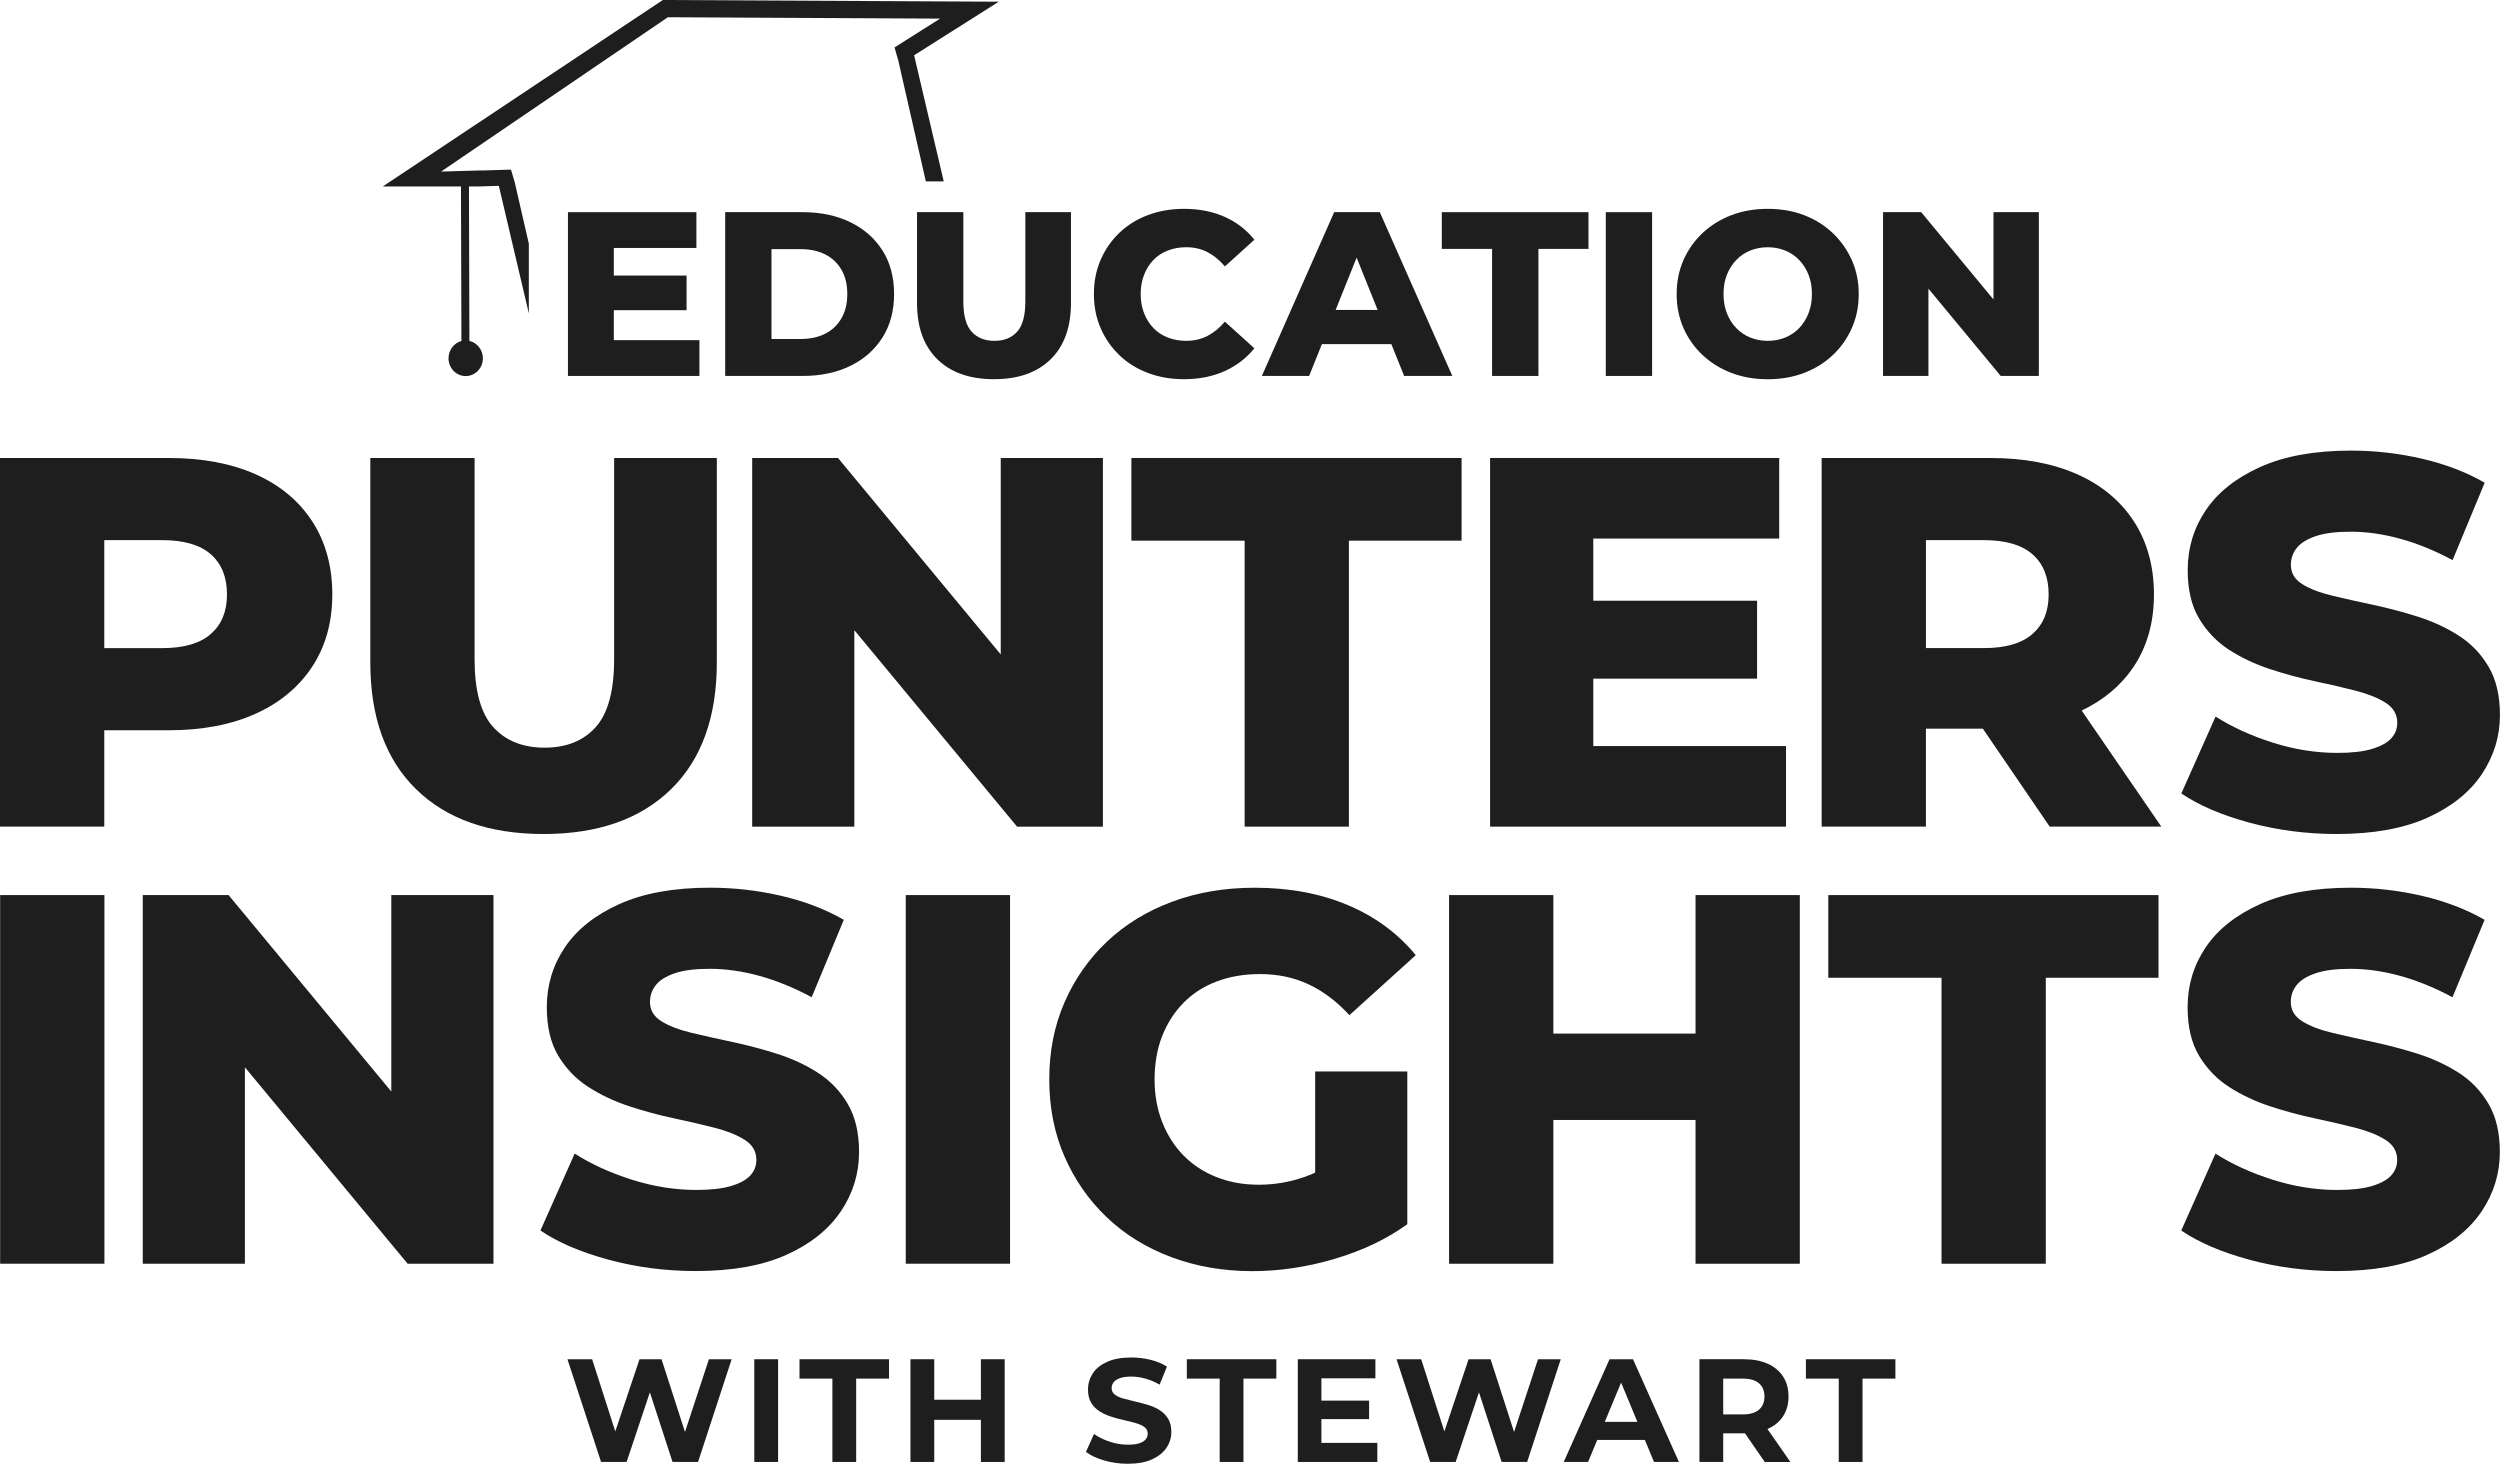
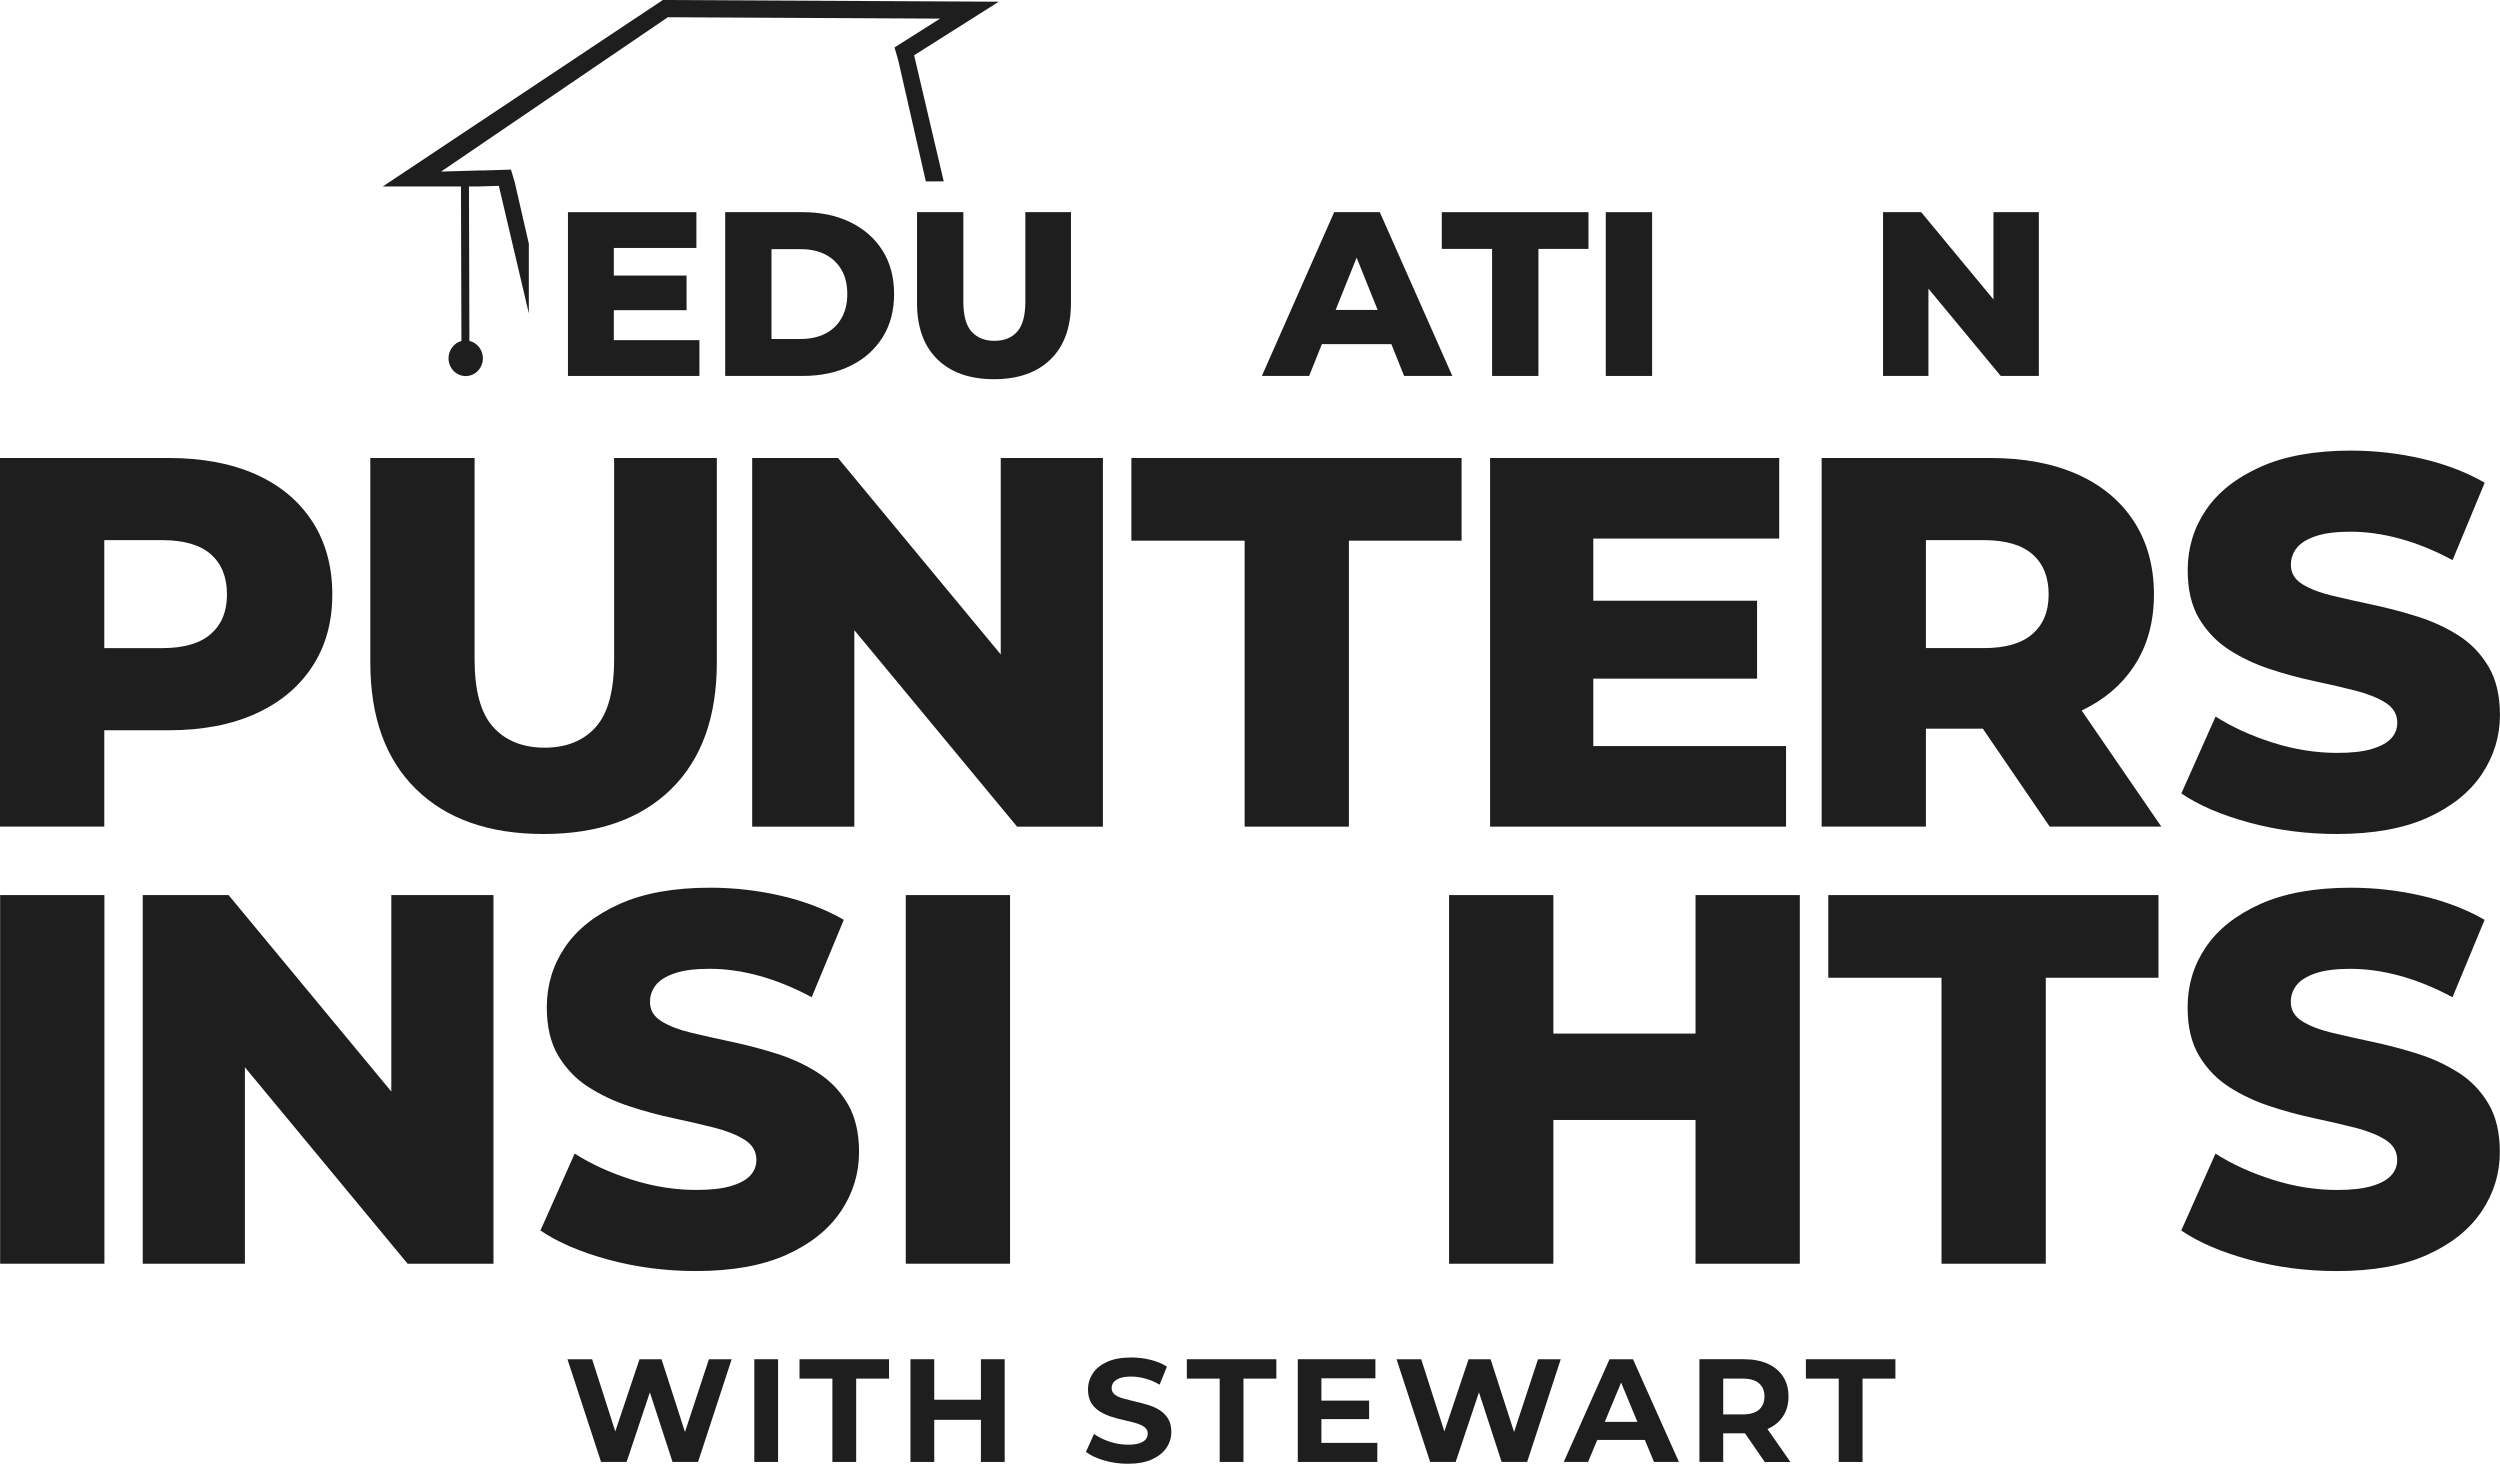
<svg xmlns="http://www.w3.org/2000/svg" id="a" data-name="Layer 1" viewBox="0 0 1090.32 638.37">
  <defs>
    <style>
      .b {
        fill: #1e1e1e;
        stroke-width: 0px;
      }
    </style>
  </defs>
  <path class="b" d="M45.48,318.49h28.02c14.7,0,27.37-2.41,38.01-7.23,10.64-4.82,18.87-11.67,24.69-20.56,5.82-8.88,8.73-19.37,8.73-31.47s-2.91-22.85-8.73-31.81c-5.82-8.96-14.05-15.81-24.69-20.56-10.64-4.74-23.31-7.12-38.01-7.12H0v160.77h45.48v-42.03ZM45.48,235.57h25.26c9.49,0,16.57,2.07,21.24,6.2,4.67,4.13,7.01,9.95,7.01,17.46s-2.34,13.09-7.01,17.23c-4.67,4.13-11.75,6.2-21.24,6.2h-25.26v-47.08Z" />
  <path class="b" d="M237.07,363.73c23.73,0,42.26-6.51,55.58-19.52,13.32-13.01,19.98-31.47,19.98-55.35v-89.11h-44.79v87.74c0,13.78-2.68,23.66-8.04,29.63-5.36,5.97-12.79,8.96-22.28,8.96s-16.96-2.99-22.39-8.96c-5.44-5.97-8.15-15.85-8.15-29.63v-87.74h-45.48v89.11c0,23.89,6.66,42.34,19.98,55.35,13.32,13.02,31.85,19.52,55.58,19.52Z" />
  <polygon class="b" points="481.01 199.74 436.45 199.74 436.45 285.42 365.48 199.74 328.05 199.74 328.05 360.52 372.6 360.52 372.6 274.84 443.57 360.52 481.01 360.52 481.01 199.74" />
  <polygon class="b" points="588.29 360.52 588.29 235.8 637.44 235.8 637.44 199.74 493.43 199.74 493.43 235.8 542.82 235.8 542.82 360.52 588.29 360.52" />
  <polygon class="b" points="775.96 234.88 775.96 199.74 649.87 199.74 649.87 360.52 778.94 360.52 778.94 325.38 694.88 325.38 694.88 295.98 766.31 295.98 766.31 261.99 694.88 261.99 694.88 234.88 775.96 234.88" />
  <path class="b" d="M930.67,290.58c5.82-8.8,8.73-19.25,8.73-31.35s-2.91-22.85-8.73-31.81c-5.82-8.96-14.05-15.81-24.69-20.56-10.64-4.74-23.31-7.12-38.01-7.12h-73.5v160.77h45.48v-42.72h24.82l29.15,42.72h48.69l-34.74-50.63c9.72-4.62,17.33-11.04,22.8-19.31ZM886.46,276.45c-4.67,4.13-11.75,6.2-21.25,6.2h-25.26v-47.08h25.26c9.49,0,16.57,2.07,21.25,6.2,4.67,4.13,7.01,9.95,7.01,17.46s-2.34,13.09-7.01,17.23Z" />
  <path class="b" d="M1034.5,326.64c-3.83,1.15-8.88,1.72-15.16,1.72-9.34,0-18.72-1.49-28.14-4.48-9.42-2.99-17.72-6.78-24.92-11.37l-14.93,33.53c7.65,5.21,17.57,9.46,29.74,12.75,12.17,3.29,24.84,4.94,38.01,4.94,15.92,0,29.13-2.38,39.62-7.12,10.49-4.74,18.37-11.06,23.66-18.95,5.28-7.88,7.92-16.5,7.92-25.84,0-8.42-1.65-15.42-4.94-21.02-3.29-5.59-7.62-10.11-12.98-13.55-5.36-3.45-11.29-6.2-17.8-8.27-6.51-2.07-13.02-3.79-19.52-5.17-6.51-1.38-12.48-2.72-17.91-4.02-5.44-1.3-9.8-2.99-13.09-5.05-3.29-2.07-4.94-4.86-4.94-8.38,0-2.76.84-5.2,2.53-7.35,1.68-2.14,4.44-3.87,8.27-5.17,3.83-1.3,8.88-1.95,15.16-1.95,7.04,0,14.31,1.03,21.82,3.1,7.5,2.07,15.08,5.17,22.74,9.3l14.01-33.76c-7.96-4.59-17.04-8.07-27.22-10.45-10.19-2.37-20.56-3.56-31.12-3.56-15.77,0-28.94,2.38-39.5,7.12-10.57,4.75-18.49,11.02-23.77,18.83s-7.92,16.54-7.92,26.18c0,8.58,1.68,15.66,5.05,21.25,3.37,5.59,7.73,10.11,13.09,13.55,5.36,3.44,11.29,6.24,17.8,8.38,6.51,2.15,13.01,3.9,19.52,5.28,6.51,1.38,12.44,2.76,17.8,4.13,5.36,1.38,9.72,3.14,13.09,5.28,3.37,2.15,5.05,5.05,5.05,8.73,0,2.61-.88,4.86-2.64,6.78-1.76,1.92-4.56,3.45-8.38,4.59Z" />
  <rect class="b" x=".06" y="390.37" width="45.48" height="160.77" />
  <polygon class="b" points="170.66 476.05 99.69 390.37 62.26 390.37 62.26 551.15 106.81 551.15 106.81 465.47 177.78 551.15 215.22 551.15 215.22 390.37 170.66 390.37 170.66 476.05" />
  <path class="b" d="M366.74,528.29c5.28-7.88,7.92-16.5,7.92-25.84,0-8.42-1.65-15.42-4.94-21.02-3.29-5.59-7.62-10.11-12.98-13.55-5.36-3.44-11.29-6.2-17.8-8.27-6.51-2.07-13.02-3.79-19.52-5.17-6.51-1.38-12.48-2.72-17.91-4.02-5.44-1.3-9.8-2.99-13.09-5.05-3.29-2.07-4.94-4.86-4.94-8.38,0-2.76.84-5.2,2.53-7.35,1.68-2.14,4.44-3.87,8.27-5.17,3.83-1.3,8.88-1.95,15.16-1.95,7.04,0,14.32,1.03,21.82,3.1,7.5,2.07,15.08,5.17,22.74,9.3l14.01-33.76c-7.96-4.59-17.04-8.07-27.22-10.45-10.19-2.37-20.56-3.56-31.12-3.56-15.77,0-28.94,2.38-39.5,7.12-10.57,4.75-18.49,11.02-23.77,18.83-5.28,7.81-7.92,16.54-7.92,26.18,0,8.58,1.68,15.66,5.05,21.25,3.37,5.59,7.73,10.11,13.09,13.55,5.36,3.44,11.29,6.24,17.8,8.38,6.51,2.15,13.01,3.9,19.52,5.28,6.51,1.38,12.44,2.76,17.8,4.13,5.36,1.38,9.72,3.14,13.09,5.28,3.37,2.15,5.05,5.05,5.05,8.73,0,2.61-.88,4.86-2.64,6.78-1.76,1.92-4.56,3.45-8.38,4.59-3.83,1.15-8.88,1.72-15.16,1.72-9.34,0-18.72-1.49-28.14-4.48-9.42-2.99-17.72-6.77-24.92-11.37l-14.93,33.53c7.65,5.21,17.57,9.46,29.74,12.75,12.17,3.29,24.84,4.94,38.01,4.94,15.92,0,29.13-2.38,39.62-7.12,10.49-4.74,18.37-11.06,23.66-18.95Z" />
  <rect class="b" x="395.03" y="390.37" width="45.48" height="160.77" />
-   <path class="b" d="M581.85,549.08c12.09-3.52,22.74-8.57,31.92-15.16v-66.61h-40.19v44.1c-1.61.75-3.22,1.4-4.82,1.95-6.43,2.22-13.02,3.33-19.75,3.33s-12.9-1.11-18.49-3.33c-5.59-2.22-10.37-5.36-14.35-9.42-3.98-4.05-7.08-8.92-9.3-14.58-2.22-5.66-3.33-11.86-3.33-18.6s1.11-13.36,3.33-18.95c2.22-5.59,5.32-10.41,9.3-14.47,3.98-4.06,8.8-7.16,14.47-9.3,5.66-2.14,11.94-3.22,18.83-3.22,7.81,0,14.89,1.49,21.25,4.48,6.35,2.99,12.29,7.46,17.8,13.44l28.94-26.18c-7.81-9.49-17.69-16.77-29.63-21.82-11.94-5.05-25.49-7.58-40.65-7.58-13.02,0-25,2.03-35.94,6.09-10.95,4.06-20.41,9.84-28.37,17.34-7.96,7.5-14.16,16.35-18.6,26.53-4.44,10.18-6.66,21.4-6.66,33.65s2.22,23.47,6.66,33.65c4.44,10.19,10.6,19.03,18.49,26.53,7.88,7.5,17.26,13.28,28.14,17.34,10.87,4.06,22.66,6.09,35.37,6.09,11.63,0,23.5-1.76,35.6-5.28Z" />
  <polygon class="b" points="739.47 450.78 677.46 450.78 677.46 390.37 631.98 390.37 631.98 551.15 677.46 551.15 677.46 488.45 739.47 488.45 739.47 551.15 784.95 551.15 784.95 390.37 739.47 390.37 739.47 450.78" />
  <polygon class="b" points="797.37 426.43 846.75 426.43 846.75 551.15 892.23 551.15 892.23 426.43 941.38 426.43 941.38 390.37 797.37 390.37 797.37 426.43" />
  <path class="b" d="M1072.34,467.89c-5.36-3.44-11.29-6.2-17.8-8.27-6.51-2.07-13.02-3.79-19.52-5.17-6.51-1.38-12.48-2.72-17.91-4.02-5.44-1.3-9.8-2.99-13.09-5.05-3.29-2.07-4.94-4.86-4.94-8.38,0-2.76.84-5.2,2.53-7.35,1.68-2.14,4.44-3.87,8.27-5.17,3.83-1.3,8.88-1.95,15.16-1.95,7.04,0,14.31,1.03,21.82,3.1,7.5,2.07,15.08,5.17,22.74,9.3l14.01-33.76c-7.96-4.59-17.04-8.07-27.22-10.45-10.19-2.37-20.56-3.56-31.12-3.56-15.77,0-28.94,2.38-39.5,7.12-10.57,4.75-18.49,11.02-23.77,18.83-5.28,7.81-7.92,16.54-7.92,26.18,0,8.58,1.68,15.66,5.05,21.25,3.37,5.59,7.73,10.11,13.09,13.55,5.36,3.44,11.29,6.24,17.8,8.38,6.51,2.15,13.01,3.9,19.52,5.28,6.51,1.38,12.44,2.76,17.8,4.13,5.36,1.38,9.72,3.14,13.09,5.28,3.37,2.15,5.05,5.05,5.05,8.73,0,2.61-.88,4.86-2.64,6.78-1.76,1.92-4.56,3.45-8.38,4.59-3.83,1.15-8.88,1.72-15.16,1.72-9.34,0-18.72-1.49-28.14-4.48-9.42-2.99-17.72-6.77-24.92-11.37l-14.93,33.53c7.65,5.21,17.57,9.46,29.74,12.75,12.17,3.29,24.84,4.94,38.01,4.94,15.92,0,29.13-2.38,39.62-7.12,10.49-4.74,18.37-11.06,23.66-18.95,5.28-7.88,7.92-16.5,7.92-25.84,0-8.42-1.65-15.42-4.94-21.02-3.29-5.59-7.62-10.11-12.98-13.55Z" />
  <path class="b" d="M201.04,81.33l.2,67.38c-3.26.87-5.66,3.99-5.63,7.68.08,4.29,3.5,7.71,7.64,7.63s7.43-3.62,7.35-7.91c-.07-3.64-2.58-6.68-5.88-7.42l-.19-67.36h3.89l9.14-.28,13.08,55.64v-30.42l-6.15-26.78-1.63-5.52-5.55.17-7.25.22v-.05s-6.88.2-6.88.2l-10.82.32L291.27,7.52l118.71.6-15.12,9.57-4.74,3,1.61,5.54,12.05,52.88h7.81l-12.92-55L435.59.74l-146.51-.74-122.12,81.31,7.11.02h26.97Z" />
  <polygon class="b" points="303.72 108.14 303.72 92.53 247.7 92.53 247.7 163.96 305.04 163.96 305.04 148.35 267.7 148.35 267.7 135.28 299.43 135.28 299.43 120.18 267.7 120.18 267.7 108.14 303.72 108.14" />
  <path class="b" d="M370.86,96.92c-5.99-2.92-12.93-4.39-20.82-4.39h-33.77v71.43h33.77c7.89,0,14.83-1.46,20.82-4.39,5.99-2.92,10.66-7.06,14.03-12.4,3.37-5.34,5.05-11.65,5.05-18.93s-1.68-13.67-5.05-18.98c-3.37-5.31-8.05-9.42-14.03-12.35ZM366.98,138.81c-1.7,2.96-4.07,5.2-7.09,6.73-3.03,1.53-6.58,2.3-10.66,2.3h-12.76v-39.18h12.76c4.08,0,7.64.77,10.66,2.3,3.03,1.53,5.39,3.76,7.09,6.68,1.7,2.93,2.55,6.46,2.55,10.61s-.85,7.6-2.55,10.56Z" />
  <path class="b" d="M433.71,148.65c-4.22,0-7.53-1.33-9.95-3.98-2.42-2.65-3.62-7.04-3.62-13.16v-38.98h-20.2v39.59c0,10.61,2.96,18.81,8.88,24.59,5.92,5.78,14.15,8.67,24.69,8.67.12,0,.24,0,.36,0,10.37-.07,18.48-2.95,24.33-8.67,5.92-5.78,8.88-13.98,8.88-24.59v-39.59h-19.9v38.98c0,6.12-1.19,10.51-3.57,13.16-2.35,2.62-5.6,3.94-9.74,3.97-.05,0-.1,0-.15,0Z" />
-   <path class="b" d="M488.25,154.98c3.5,3.33,7.65,5.9,12.45,7.7,4.8,1.8,10.02,2.7,15.66,2.7,6.6,0,12.5-1.17,17.7-3.52,5.2-2.35,9.54-5.66,13.01-9.95l-12.86-11.63c-2.31,2.72-4.85,4.8-7.6,6.22-2.76,1.43-5.83,2.14-9.23,2.14-2.93,0-5.61-.48-8.06-1.43-2.45-.95-4.54-2.33-6.28-4.13-1.73-1.8-3.1-3.96-4.08-6.48-.99-2.52-1.48-5.31-1.48-8.37s.49-5.85,1.48-8.37c.99-2.52,2.35-4.68,4.08-6.48,1.73-1.8,3.83-3.18,6.28-4.13,2.45-.95,5.14-1.43,8.06-1.43,3.4,0,6.48.71,9.23,2.14,2.76,1.43,5.29,3.5,7.6,6.22l12.86-11.63c-3.47-4.35-7.81-7.69-13.01-10-5.2-2.31-11.11-3.47-17.7-3.47-5.65,0-10.87.9-15.66,2.7-4.8,1.8-8.95,4.37-12.45,7.7-3.5,3.33-6.24,7.26-8.21,11.79-1.97,4.53-2.96,9.51-2.96,14.95s.99,10.43,2.96,14.95c1.97,4.52,4.71,8.45,8.21,11.78Z" />
  <path class="b" d="M576.52,150.08h30.29l5.57,13.88h21.02l-31.63-71.43h-19.9l-31.53,71.43h20.61l5.57-13.88ZM591.66,112.34l9.17,22.84h-18.33l9.17-22.84Z" />
  <polygon class="b" points="650.74 163.96 670.95 163.96 670.95 108.55 692.78 108.55 692.78 92.53 628.81 92.53 628.81 108.55 650.74 108.55 650.74 163.96" />
  <rect class="b" x="700.33" y="92.53" width="20.2" height="71.43" />
-   <path class="b" d="M807.63,143.09c2.01-4.52,3.01-9.47,3.01-14.85s-1-10.31-3.01-14.8c-2.01-4.49-4.78-8.42-8.32-11.79-3.54-3.37-7.7-5.97-12.5-7.81-4.8-1.84-10.09-2.76-15.87-2.76s-10.99.92-15.82,2.76c-4.83,1.84-9.03,4.44-12.6,7.81-3.57,3.37-6.34,7.3-8.32,11.79-1.97,4.49-2.96,9.42-2.96,14.8s.99,10.31,2.96,14.8c1.97,4.49,4.74,8.42,8.32,11.79,3.57,3.37,7.77,5.97,12.6,7.81,4.83,1.84,10.1,2.76,15.82,2.76s11.07-.92,15.87-2.76c4.8-1.84,8.96-4.42,12.5-7.75,3.54-3.33,6.31-7.26,8.32-11.79ZM788.75,136.61c-.99,2.52-2.35,4.68-4.08,6.48-1.73,1.8-3.78,3.18-6.12,4.13-2.35.95-4.88,1.43-7.6,1.43s-5.26-.48-7.6-1.43c-2.35-.95-4.39-2.33-6.12-4.13-1.73-1.8-3.1-3.96-4.08-6.48-.99-2.52-1.48-5.31-1.48-8.37s.49-5.93,1.48-8.42c.99-2.48,2.35-4.63,4.08-6.43,1.73-1.8,3.78-3.18,6.12-4.13,2.35-.95,4.88-1.43,7.6-1.43s5.25.48,7.6,1.43c2.35.95,4.39,2.33,6.12,4.13,1.73,1.8,3.09,3.95,4.08,6.43.99,2.48,1.48,5.29,1.48,8.42s-.49,5.85-1.48,8.37Z" />
  <polygon class="b" points="841.04 125.89 872.57 163.96 889.2 163.96 889.2 92.53 869.41 92.53 869.41 130.6 837.88 92.53 821.25 92.53 821.25 163.96 841.04 163.96 841.04 125.89" />
  <polygon class="b" points="298.74 624.52 288.51 592.8 278.91 592.8 268.34 624.29 258.24 592.8 247.48 592.8 262.14 637.6 273.28 637.6 283.43 607.24 293.31 637.6 304.44 637.6 319.1 592.8 309.18 592.8 298.74 624.52" />
  <rect class="b" x="328.97" y="592.8" width="10.37" height="44.8" />
  <polygon class="b" points="348.69 601.25 363.03 601.25 363.03 637.6 373.4 637.6 373.4 601.25 387.73 601.25 387.73 592.8 348.69 592.8 348.69 601.25" />
  <polygon class="b" points="427.8 610.46 407.45 610.46 407.45 592.8 397.08 592.8 397.08 637.6 407.45 637.6 407.45 619.23 427.8 619.23 427.8 637.6 438.17 637.6 438.17 592.8 427.8 592.8 427.8 610.46" />
  <path class="b" d="M505.69,614.94c-1.54-.94-3.23-1.68-5.09-2.24-1.86-.55-3.71-1.04-5.57-1.47-1.86-.43-3.55-.85-5.09-1.28-1.54-.43-2.77-.99-3.71-1.7-.94-.7-1.41-1.63-1.41-2.78,0-.98.28-1.84.83-2.59.55-.75,1.47-1.35,2.75-1.82,1.28-.47,2.92-.7,4.93-.7s4.05.29,6.14.86c2.09.58,4.18,1.46,6.27,2.66l3.2-7.87c-2.09-1.32-4.5-2.31-7.23-2.98-2.73-.66-5.5-.99-8.32-.99-4.22,0-7.73.63-10.53,1.89-2.79,1.26-4.89,2.94-6.27,5.06s-2.08,4.45-2.08,7.01c0,2.39.48,4.35,1.44,5.89.96,1.54,2.21,2.77,3.74,3.71s3.23,1.71,5.09,2.3c1.86.6,3.71,1.1,5.57,1.5,1.86.41,3.55.83,5.09,1.28,1.54.45,2.77,1.02,3.71,1.73.94.7,1.41,1.65,1.41,2.85,0,.94-.3,1.77-.9,2.5-.6.73-1.53,1.29-2.78,1.7-1.26.41-2.91.61-4.96.61-2.69,0-5.34-.44-7.97-1.31-2.62-.87-4.9-1.99-6.82-3.36l-3.52,7.81c2,1.54,4.65,2.78,7.94,3.74s6.72,1.44,10.3,1.44c4.27,0,7.8-.64,10.59-1.92,2.79-1.28,4.9-2.96,6.3-5.06,1.41-2.09,2.11-4.39,2.11-6.91,0-2.35-.48-4.29-1.44-5.82s-2.21-2.77-3.74-3.71Z" />
  <polygon class="b" points="517.61 601.25 531.94 601.25 531.94 637.6 542.31 637.6 542.31 601.25 556.65 601.25 556.65 592.8 517.61 592.8 517.61 601.25" />
  <polygon class="b" points="576.3 618.91 597.1 618.91 597.1 610.85 576.3 610.85 576.3 601.12 599.85 601.12 599.85 592.8 566 592.8 566 637.6 600.69 637.6 600.69 629.28 576.3 629.28 576.3 618.91" />
  <polygon class="b" points="660.33 624.52 650.09 592.8 640.49 592.8 629.93 624.29 619.82 592.8 609.07 592.8 623.73 637.6 634.86 637.6 645.02 607.24 654.9 637.6 666.03 637.6 680.69 592.8 670.77 592.8 660.33 624.52" />
  <path class="b" d="M701.96,592.8l-19.97,44.8h10.62l3.99-9.6h20.77l3.98,9.6h10.88l-20.03-44.8h-10.24ZM699.88,620.13l7.13-17.15,7.1,17.15h-14.23Z" />
  <path class="b" d="M770.93,623.2c2.9-1.28,5.14-3.12,6.72-5.54,1.58-2.41,2.37-5.28,2.37-8.61s-.79-6.27-2.37-8.7c-1.58-2.43-3.82-4.3-6.72-5.6-2.9-1.3-6.36-1.95-10.37-1.95h-19.39v44.8h10.37v-12.48h9.02c.16,0,.32,0,.48,0l8.61,12.49h11.2l-10.01-14.36s.06-.02.09-.04ZM767.16,603.3c1.58,1.37,2.37,3.29,2.37,5.76s-.79,4.34-2.37,5.73c-1.58,1.39-3.97,2.08-7.17,2.08h-8.45v-15.62h8.45c3.2,0,5.59.68,7.17,2.05Z" />
  <polygon class="b" points="787.6 601.25 801.93 601.25 801.93 637.6 812.3 637.6 812.3 601.25 826.64 601.25 826.64 592.8 787.6 592.8 787.6 601.25" />
</svg>